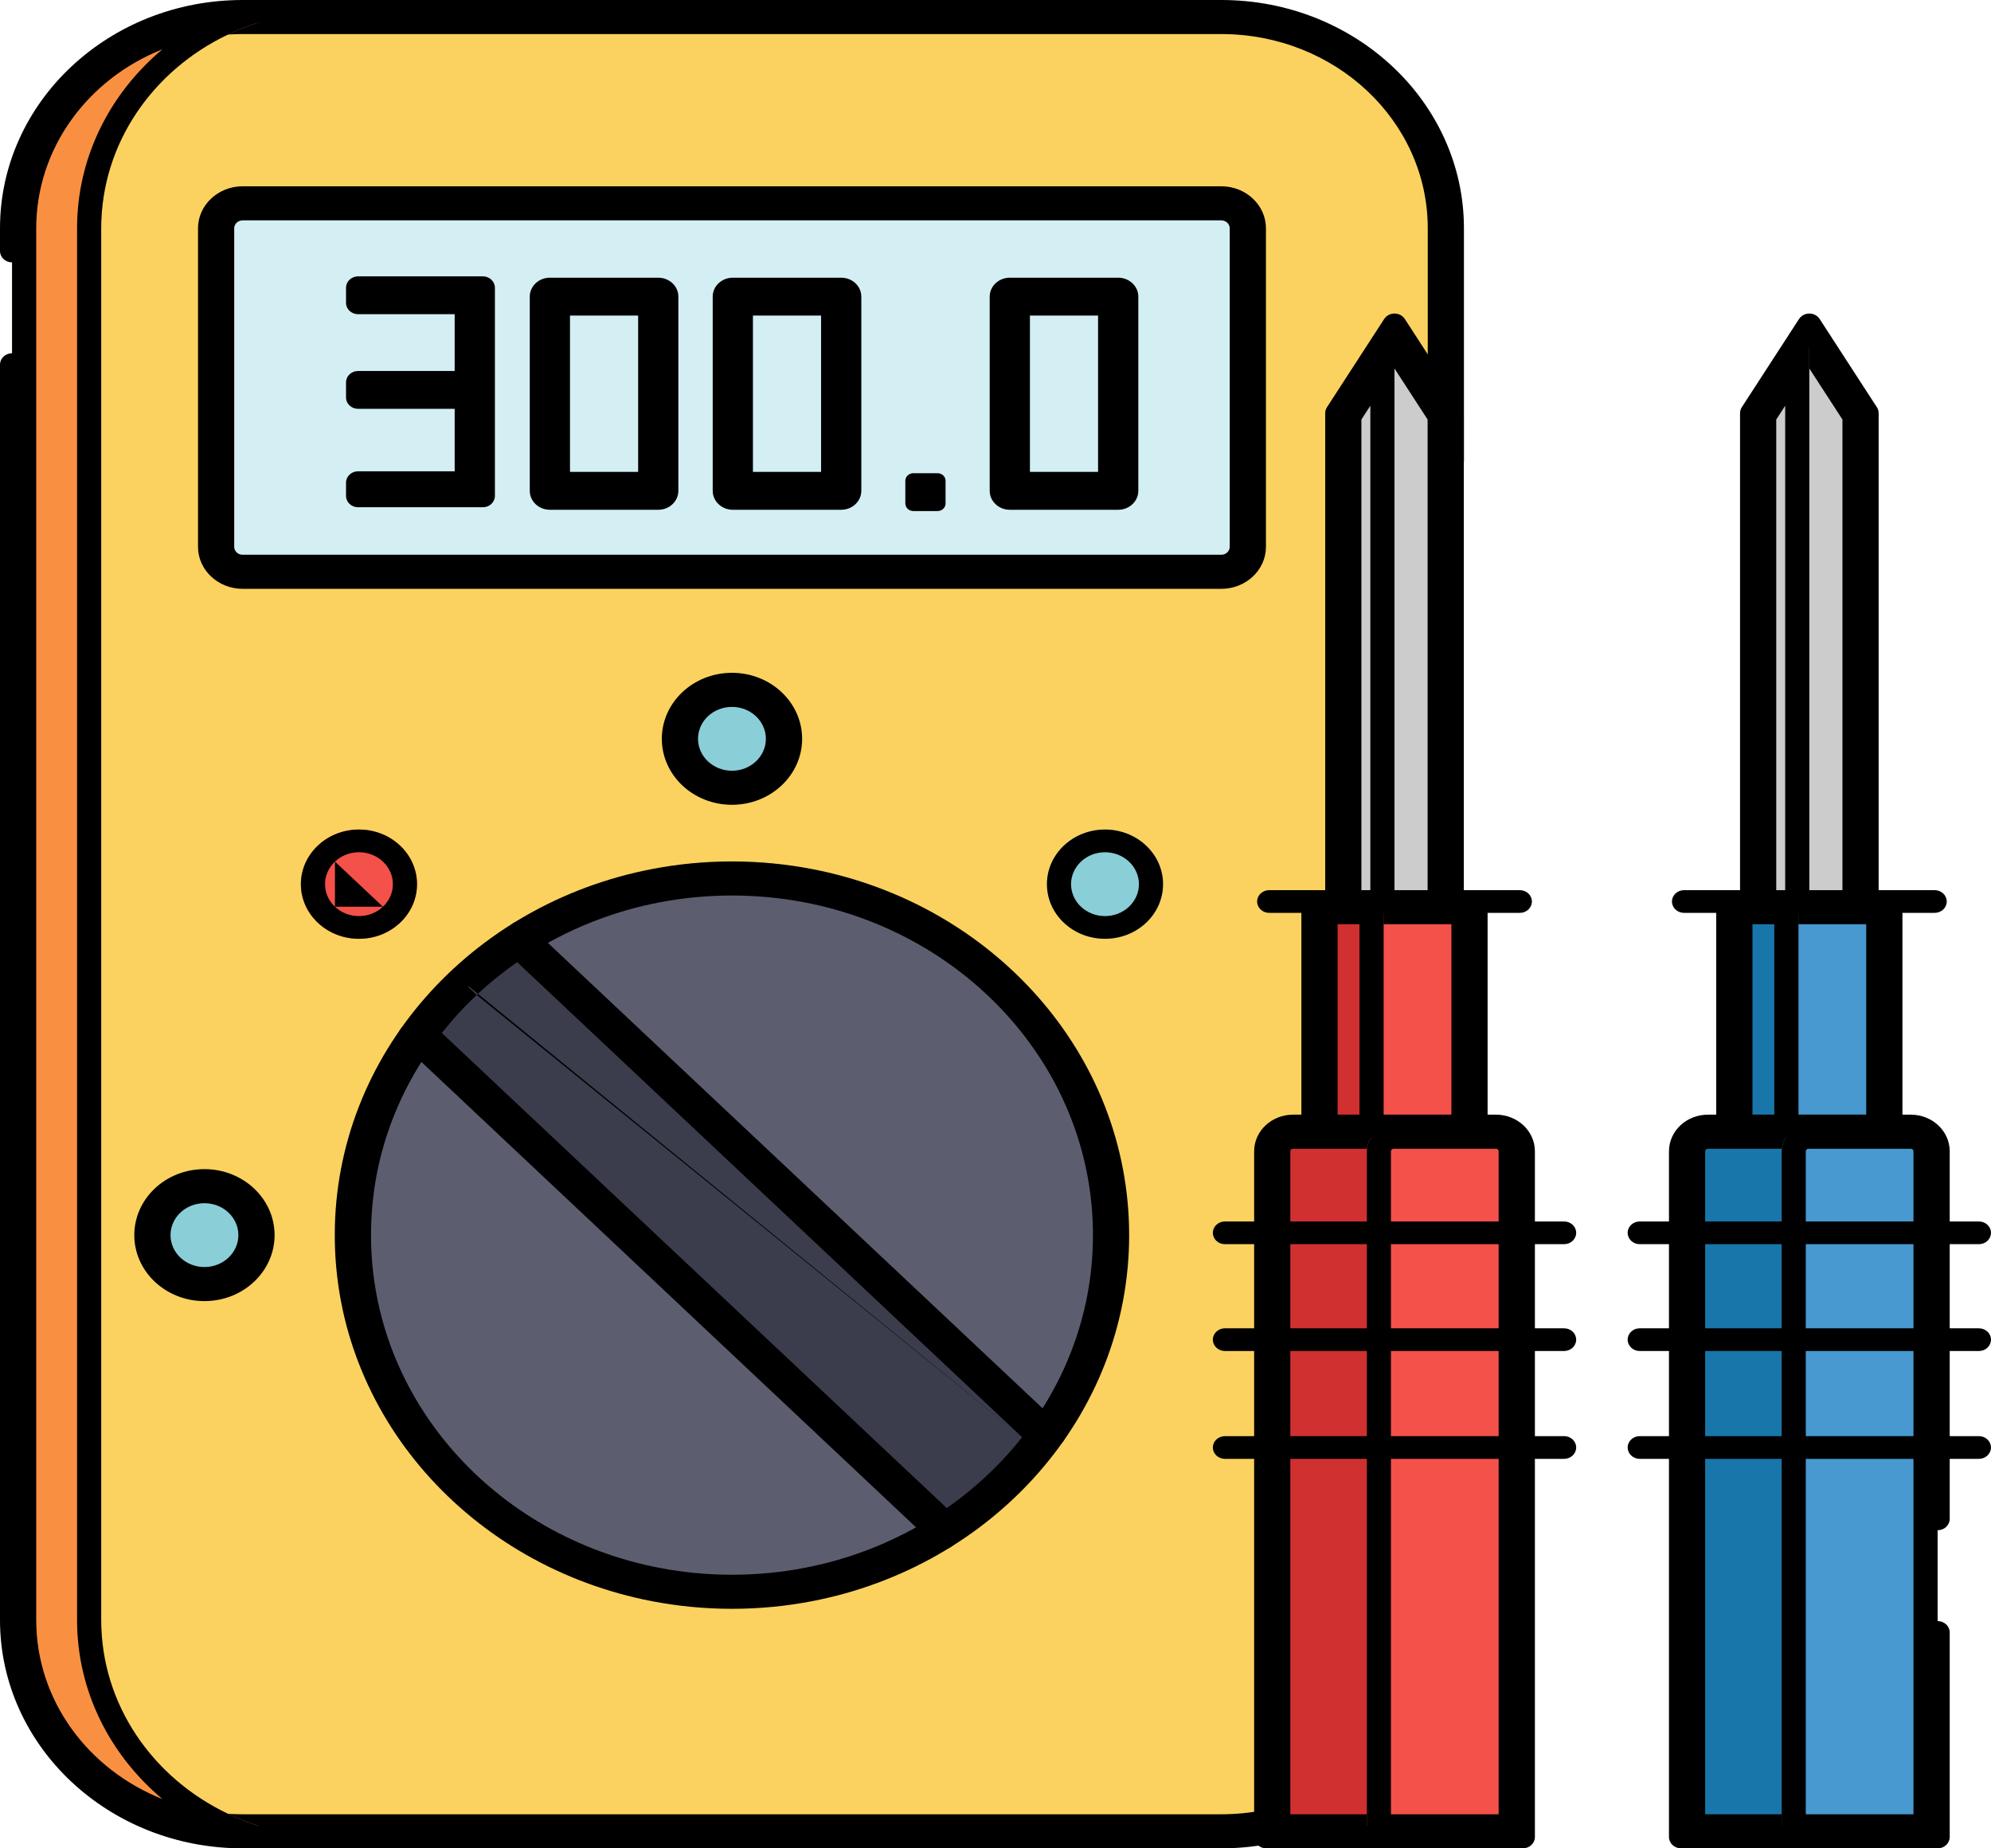
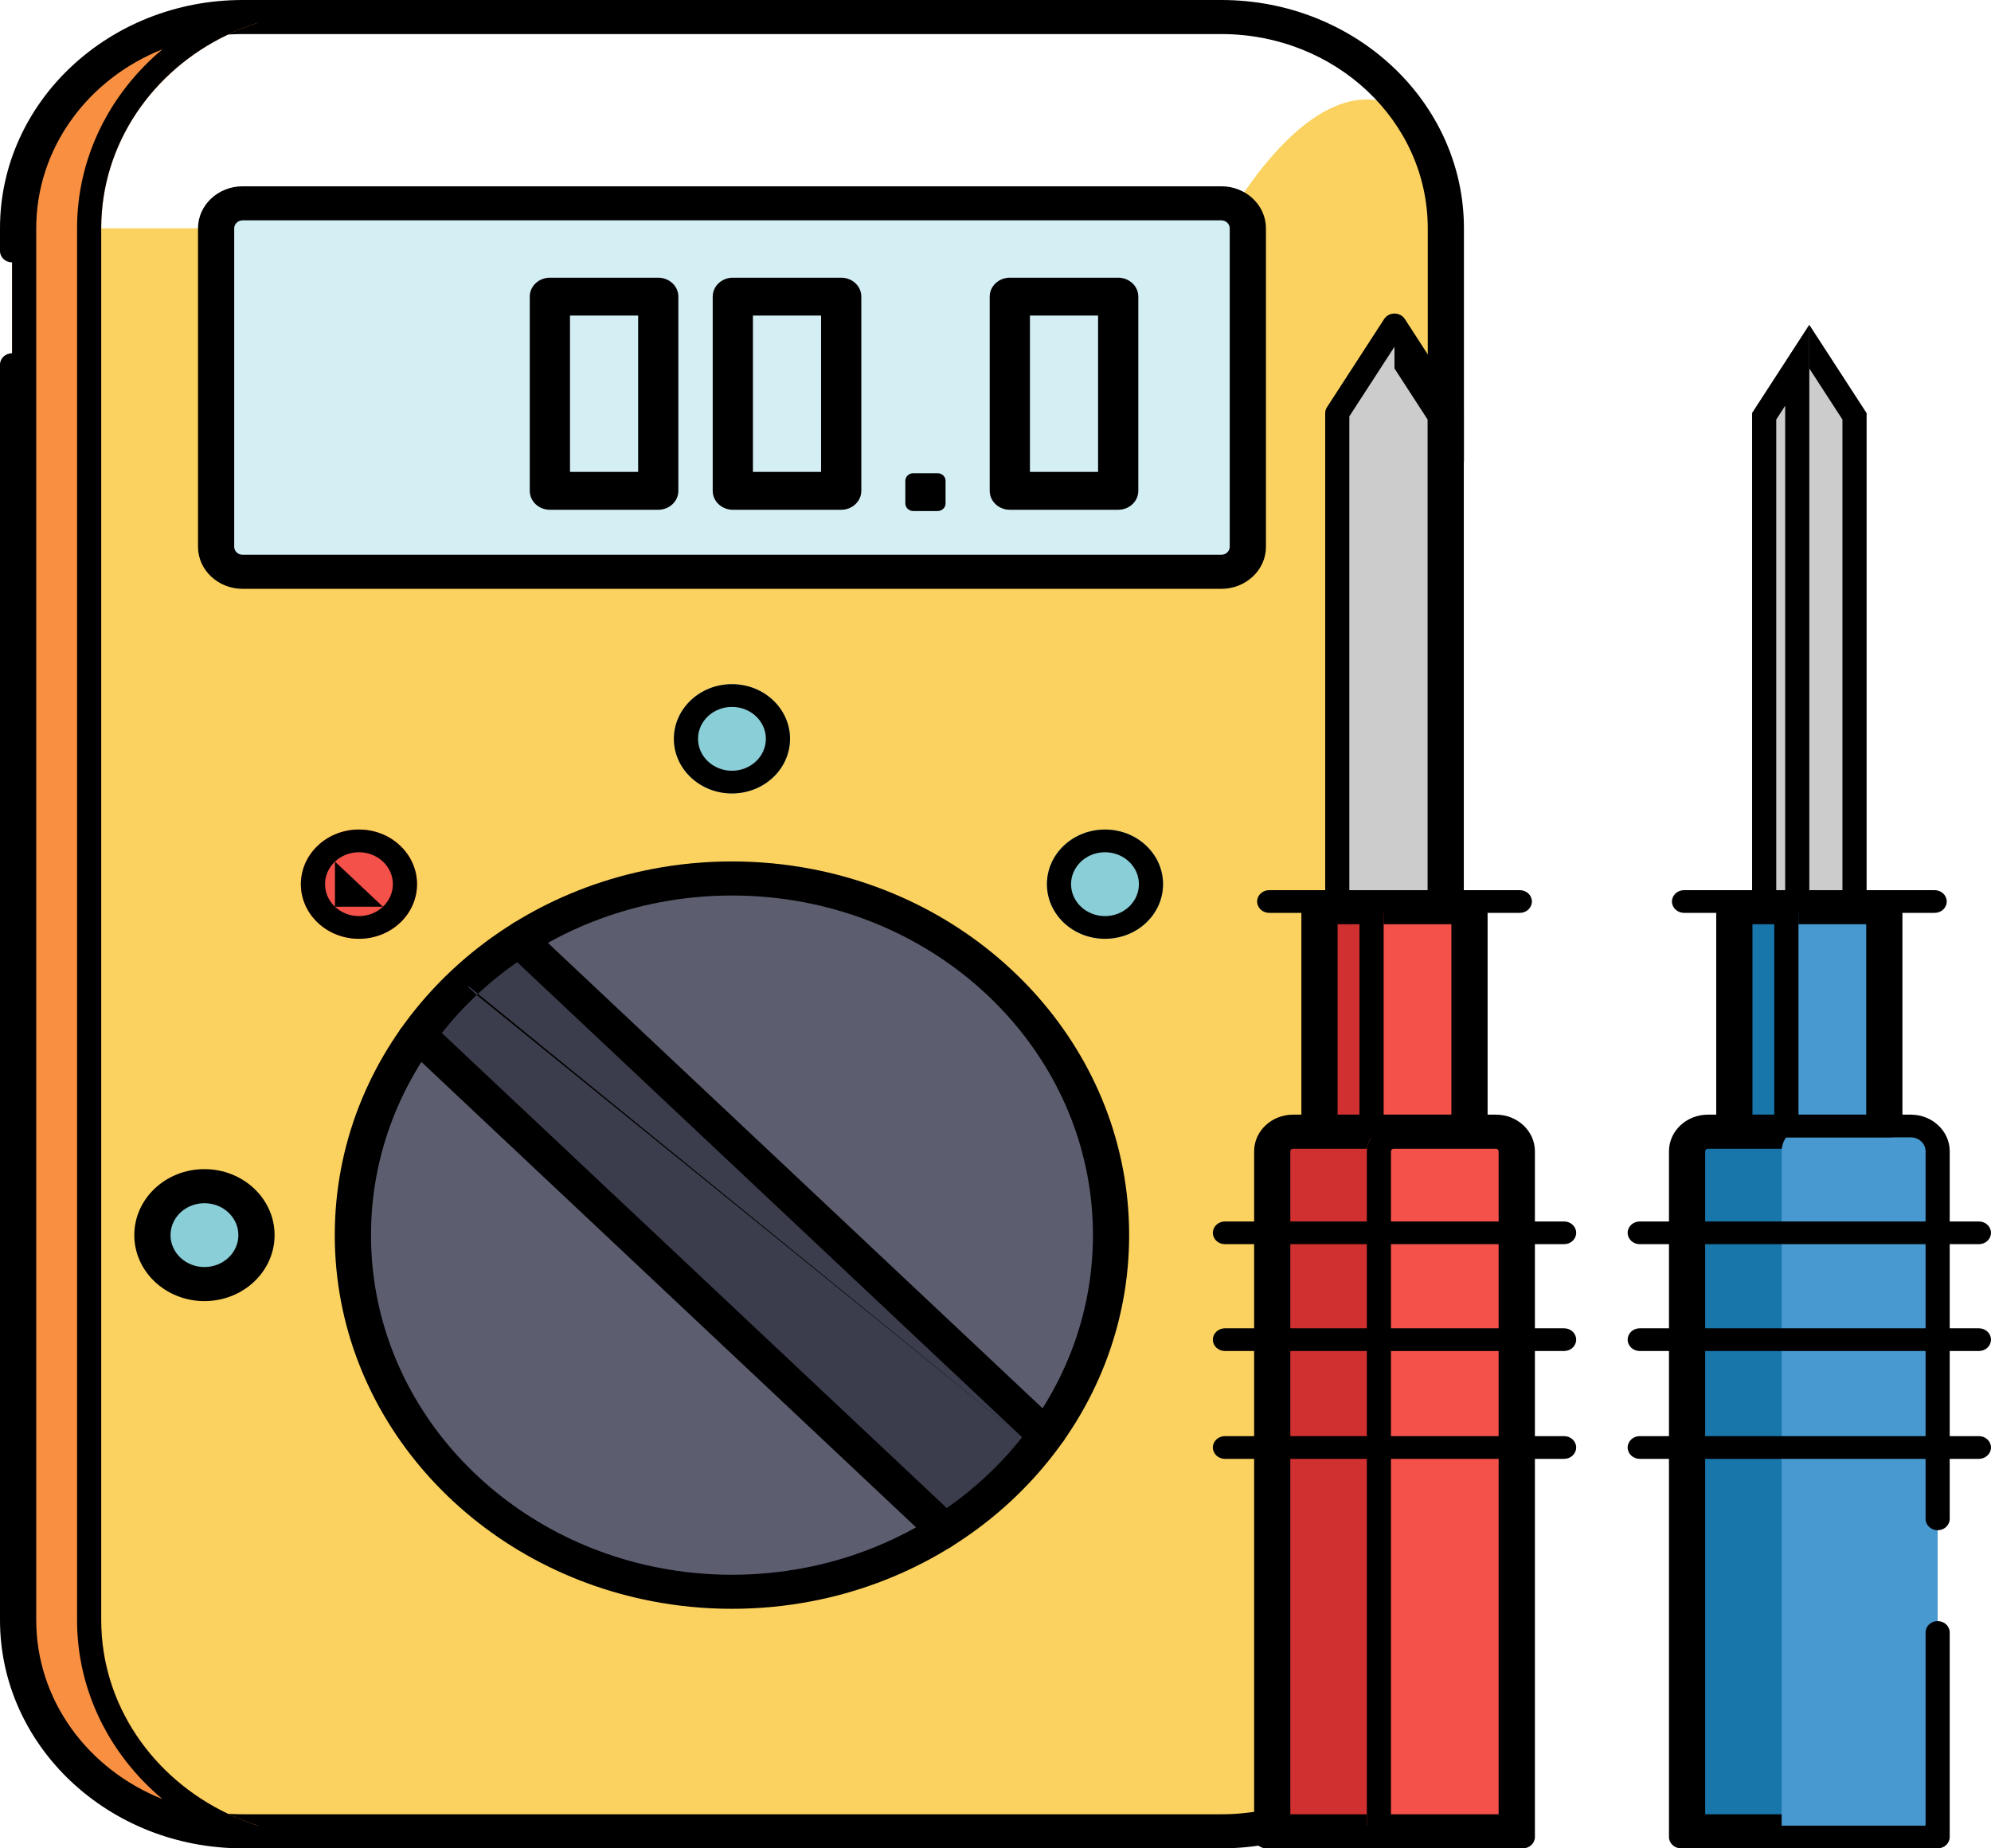
<svg xmlns="http://www.w3.org/2000/svg" width="112" height="104" viewBox="0 0 112 104" fill="none">
-   <path d="M68.702 103.361H13.651C6.487 103.361 0.68 97.896 0.68 91.154V12.846C0.68 6.104 6.487 0.639 13.651 0.639H68.702C75.866 0.639 81.674 6.104 81.674 12.846V91.154C81.674 97.896 75.866 103.361 68.702 103.361Z" fill="#FBD25F" />
+   <path d="M68.702 103.361H13.651C6.487 103.361 0.68 97.896 0.68 91.154V12.846H68.702C75.866 0.639 81.674 6.104 81.674 12.846V91.154C81.674 97.896 75.866 103.361 68.702 103.361Z" fill="#FBD25F" />
  <path fill-rule="evenodd" clip-rule="evenodd" d="M68.702 102.083H13.651C7.237 102.083 2.038 97.19 2.038 91.154V12.846C2.038 6.81 7.237 1.917 13.651 1.917H68.702C75.116 1.917 80.316 6.81 80.316 12.846V91.154C80.316 97.19 75.116 102.083 68.702 102.083ZM13.651 103.361H68.702C75.866 103.361 81.674 97.896 81.674 91.154V12.846C81.674 6.104 75.866 0.639 68.702 0.639H13.651C6.487 0.639 0.68 6.104 0.68 12.846V91.154C0.68 97.896 6.487 103.361 13.651 103.361Z" fill="black" />
  <path d="M18.665 103.361H13.651C6.485 103.361 0.68 97.895 0.68 91.154V12.846C0.68 6.105 6.485 0.639 13.651 0.639H18.665C11.501 0.639 5.693 6.105 5.693 12.846V91.154C5.693 97.895 11.501 103.361 18.665 103.361Z" fill="#F99041" />
  <path fill-rule="evenodd" clip-rule="evenodd" d="M12.822 102.055C13.093 102.184 13.37 102.304 13.651 102.416C15.194 103.024 16.887 103.361 18.665 103.361H13.651C13.248 103.361 12.848 103.343 12.454 103.31C5.849 102.741 0.68 97.515 0.68 91.154V12.846C0.68 6.485 5.849 1.259 12.454 0.691C12.848 0.657 13.248 0.639 13.651 0.639H18.665C16.887 0.639 15.194 0.976 13.651 1.584C13.37 1.696 13.093 1.816 12.822 1.945C8.593 3.956 5.693 8.083 5.693 12.846V91.154C5.693 95.918 8.593 100.044 12.822 102.055ZM9.138 101.227C4.965 99.57 2.038 95.684 2.038 91.154V12.846C2.038 8.316 4.965 4.43 9.138 2.773C6.191 5.243 4.335 8.841 4.335 12.846V91.154C4.335 95.159 6.191 98.757 9.138 101.227Z" fill="black" />
  <path fill-rule="evenodd" clip-rule="evenodd" d="M81.672 26.56C82.047 26.56 82.351 26.274 82.351 25.921V12.846C82.351 5.751 76.24 -4.19617e-05 68.701 -4.19617e-05H13.651C6.111 -4.19617e-05 0 5.751 0 12.846V14.125C0 14.478 0.304 14.764 0.679 14.764C1.054 14.764 1.358 14.478 1.358 14.125V12.846C1.358 6.457 6.862 1.278 13.651 1.278H68.701C75.49 1.278 80.993 6.457 80.993 12.846V25.921C80.993 26.274 81.297 26.56 81.672 26.56Z" fill="black" />
  <path fill-rule="evenodd" clip-rule="evenodd" d="M0 91.153C0 98.248 6.111 104 13.651 104H68.701C69.609 104 70.498 103.916 71.359 103.754C71.727 103.685 71.966 103.349 71.893 103.003C71.82 102.657 71.462 102.432 71.094 102.501C70.321 102.646 69.52 102.722 68.701 102.722H13.651C6.862 102.722 1.358 97.542 1.358 91.153V20.515C1.358 20.162 1.054 19.876 0.679 19.876C0.304 19.876 0 20.162 0 20.515V91.153Z" fill="black" />
  <path d="M13.649 32.493C12.639 32.493 11.816 31.719 11.816 30.768V12.846C11.816 11.895 12.639 11.121 13.649 11.121H68.701C69.711 11.121 70.534 11.895 70.534 12.846V30.768C70.534 31.719 69.711 32.493 68.701 32.493H13.649Z" fill="#D4EFF4" />
  <path fill-rule="evenodd" clip-rule="evenodd" d="M13.649 31.215C13.389 31.215 13.175 31.013 13.175 30.768V12.846C13.175 12.601 13.389 12.399 13.649 12.399H68.701C68.962 12.399 69.176 12.601 69.176 12.846V30.768C69.176 31.013 68.962 31.215 68.701 31.215H13.649ZM11.816 30.768C11.816 31.719 12.639 32.493 13.649 32.493H68.701C69.711 32.493 70.534 31.719 70.534 30.768V12.846C70.534 11.895 69.711 11.121 68.701 11.121H13.649C12.639 11.121 11.816 11.895 11.816 12.846V30.768Z" fill="black" />
  <path fill-rule="evenodd" clip-rule="evenodd" d="M11.139 30.768C11.139 32.072 12.265 33.132 13.651 33.132H68.702C70.088 33.132 71.214 32.072 71.214 30.768V12.846C71.214 11.542 70.088 10.482 68.702 10.482H13.651C12.265 10.482 11.139 11.542 11.139 12.846V30.768ZM13.651 31.854C13.015 31.854 12.497 31.366 12.497 30.768V12.846C12.497 12.248 13.015 11.76 13.651 11.76H68.702C69.338 11.76 69.856 12.248 69.856 12.846V30.768C69.856 31.366 69.338 31.854 68.702 31.854H13.651Z" fill="black" />
  <path d="M62.84 69.496C62.84 79.351 55.408 87.575 45.531 89.47C44.123 89.741 42.666 89.883 41.176 89.883C39.685 89.883 38.229 89.741 36.823 89.47C26.946 87.575 19.512 79.353 19.512 69.496C19.512 59.639 26.946 51.417 36.823 49.522C38.229 49.252 39.685 49.109 41.176 49.109C42.666 49.109 44.123 49.252 45.531 49.522C55.408 51.417 62.84 59.641 62.84 69.496Z" fill="#5C5E70" />
  <path fill-rule="evenodd" clip-rule="evenodd" d="M45.26 88.218L45.259 88.218C43.94 88.472 42.574 88.605 41.176 88.605C39.778 88.605 38.412 88.472 37.095 88.218L37.094 88.218C27.837 86.442 20.87 78.734 20.87 69.496C20.87 60.259 27.837 52.55 37.094 50.774L37.095 50.774C38.412 50.521 39.778 50.387 41.176 50.387C42.574 50.387 43.94 50.521 45.26 50.774L45.26 50.774C54.517 52.55 61.482 60.26 61.482 69.496C61.482 78.732 54.517 86.442 45.26 88.218ZM36.823 89.47C38.229 89.741 39.685 89.883 41.176 89.883C42.666 89.883 44.123 89.741 45.531 89.47C55.408 87.575 62.84 79.351 62.84 69.496C62.84 59.641 55.408 51.417 45.531 49.522C44.123 49.252 42.666 49.109 41.176 49.109C39.685 49.109 38.229 49.252 36.823 49.522C26.946 51.417 19.512 59.639 19.512 69.496C19.512 79.353 26.946 87.575 36.823 89.47Z" fill="black" />
  <path d="M29.245 52.474L59.262 80.722C58.47 81.85 57.547 82.92 56.493 83.912C55.439 84.903 54.302 85.772 53.105 86.516L23.088 58.268C23.879 57.142 24.802 56.072 25.855 55.08C26.909 54.088 28.047 53.22 29.245 52.474Z" fill="#3B3D4C" />
  <path fill-rule="evenodd" clip-rule="evenodd" d="M57.496 80.867C56.907 81.615 56.252 82.331 55.533 83.008C54.813 83.685 54.053 84.301 53.26 84.854L24.854 58.123C25.442 57.377 26.096 56.661 26.816 55.984C26.816 55.984 26.816 55.984 26.816 55.984L25.855 55.08M26.816 55.984C27.535 55.306 28.297 54.69 29.091 54.136L57.496 80.867M29.245 52.474L59.262 80.722C58.47 81.85 57.547 82.92 56.493 83.912C55.439 84.903 54.302 85.772 53.105 86.516L23.088 58.268" fill="black" />
  <path fill-rule="evenodd" clip-rule="evenodd" d="M36.687 90.096C38.137 90.375 39.639 90.522 41.175 90.522C42.712 90.522 44.214 90.375 45.666 90.096M36.687 90.096C26.5 88.142 18.832 79.663 18.832 69.496C18.832 59.329 26.499 50.85 36.686 48.896C38.136 48.617 39.639 48.47 41.175 48.47C42.712 48.47 44.214 48.617 45.666 48.896C55.853 50.85 63.518 59.331 63.518 69.496C63.518 79.66 55.853 88.141 45.666 90.096M41.175 89.244C39.731 89.244 38.32 89.106 36.958 88.844L36.958 88.844C27.391 87.008 20.19 79.043 20.19 69.496C20.19 59.949 27.391 51.983 36.958 50.148L36.958 50.148C38.32 49.886 39.731 49.748 41.175 49.748C42.619 49.748 44.031 49.886 45.395 50.148L45.395 50.148C54.962 51.983 62.16 59.95 62.16 69.496C62.16 79.041 54.962 87.008 45.395 88.844L45.395 88.844C44.031 89.106 42.62 89.244 41.175 89.244Z" fill="black" />
  <path fill-rule="evenodd" clip-rule="evenodd" d="M53.586 86.969C53.852 86.719 53.852 86.314 53.586 86.065L23.569 57.817C23.304 57.568 22.874 57.568 22.609 57.817C22.344 58.067 22.344 58.471 22.609 58.721L52.626 86.969C52.891 87.218 53.321 87.218 53.586 86.969Z" fill="black" />
  <path fill-rule="evenodd" clip-rule="evenodd" d="M59.742 81.174C60.008 80.924 60.008 80.519 59.742 80.27L29.726 52.022C29.46 51.773 29.03 51.773 28.765 52.022C28.5 52.272 28.5 52.676 28.765 52.926L58.782 81.174C59.047 81.423 59.477 81.423 59.742 81.174Z" fill="black" />
  <path d="M44.441 41.571C44.441 39.873 42.979 38.496 41.175 38.496C39.371 38.496 37.908 39.873 37.908 41.571C37.908 43.268 39.371 44.645 41.175 44.645C42.979 44.645 44.441 43.268 44.441 41.571Z" fill="#8ACED8" />
  <path fill-rule="evenodd" clip-rule="evenodd" d="M41.175 39.775C42.229 39.775 43.083 40.579 43.083 41.571C43.083 42.562 42.229 43.367 41.175 43.367C40.121 43.367 39.266 42.562 39.266 41.571C39.266 40.579 40.121 39.775 41.175 39.775ZM41.175 38.496C42.979 38.496 44.441 39.873 44.441 41.571C44.441 43.268 42.979 44.645 41.175 44.645C39.371 44.645 37.908 43.268 37.908 41.571C37.908 39.873 39.371 38.496 41.175 38.496Z" fill="black" />
  <path d="M22.502 47.576C21.227 46.375 19.158 46.375 17.883 47.576C16.607 48.776 16.607 50.723 17.883 51.923C19.158 53.123 21.227 53.123 22.502 51.923C23.778 50.723 23.778 48.776 22.502 47.576Z" fill="#F4514A" />
  <path fill-rule="evenodd" clip-rule="evenodd" d="M18.843 48.479C19.588 47.778 20.797 47.778 21.542 48.479C22.287 49.181 22.287 50.318 21.542 51.019C21.542 51.019 21.542 51.019 21.542 51.019M21.542 51.019C20.797 51.721 19.588 51.721 18.843 51.019C18.843 51.019 18.843 51.019 18.843 51.019M18.843 48.479C18.098 49.181 18.098 50.318 18.843 51.019L18.843 48.479ZM17.883 47.576C19.158 46.375 21.227 46.375 22.502 47.576C23.778 48.776 23.778 50.723 22.502 51.923C21.227 53.123 19.158 53.123 17.883 51.923C16.607 50.723 16.607 48.776 17.883 47.576Z" fill="black" />
  <path d="M11.501 66.422C9.697 66.422 8.234 67.798 8.234 69.496C8.234 71.194 9.697 72.57 11.501 72.57C13.305 72.57 14.768 71.194 14.768 69.496C14.768 67.798 13.305 66.422 11.501 66.422Z" fill="#8ACED8" />
  <path fill-rule="evenodd" clip-rule="evenodd" d="M9.592 69.496C9.592 68.504 10.447 67.7 11.501 67.7C12.555 67.7 13.409 68.504 13.409 69.496C13.409 70.488 12.555 71.292 11.501 71.292C10.447 71.292 9.592 70.488 9.592 69.496ZM8.234 69.496C8.234 67.798 9.697 66.422 11.501 66.422C13.305 66.422 14.768 67.798 14.768 69.496C14.768 71.194 13.305 72.57 11.501 72.57C9.697 72.57 8.234 71.194 8.234 69.496Z" fill="black" />
  <path d="M59.849 47.576C58.574 48.776 58.574 50.723 59.849 51.923C61.125 53.123 63.193 53.123 64.469 51.923C65.744 50.723 65.744 48.776 64.469 47.576C63.193 46.375 61.125 46.375 59.849 47.576Z" fill="#8ACED8" />
  <path fill-rule="evenodd" clip-rule="evenodd" d="M60.809 51.019C60.064 50.318 60.064 49.181 60.81 48.479C61.555 47.778 62.763 47.778 63.508 48.479C64.254 49.181 64.254 50.318 63.508 51.019C63.508 51.019 63.508 51.019 63.508 51.019M60.81 51.019C61.555 51.721 62.763 51.721 63.508 51.019H60.81ZM60.809 51.019C60.81 51.019 60.81 51.019 60.81 51.019L60.809 51.019ZM59.849 51.923C58.574 50.723 58.574 48.776 59.849 47.576C61.125 46.375 63.193 46.375 64.469 47.576C65.744 48.776 65.744 50.723 64.469 51.923C63.193 53.123 61.125 53.123 59.849 51.923Z" fill="black" />
-   <path fill-rule="evenodd" clip-rule="evenodd" d="M41.176 44.005C39.747 44.005 38.589 42.915 38.589 41.57C38.589 40.225 39.747 39.135 41.176 39.135C42.605 39.135 43.764 40.225 43.764 41.57C43.764 42.915 42.605 44.005 41.176 44.005ZM37.23 41.57C37.23 43.621 38.997 45.283 41.176 45.283C43.355 45.283 45.122 43.621 45.122 41.57C45.122 39.52 43.355 37.857 41.176 37.857C38.997 37.857 37.23 39.52 37.23 41.57Z" fill="black" />
  <path fill-rule="evenodd" clip-rule="evenodd" d="M11.5 71.931C10.071 71.931 8.913 70.841 8.913 69.496C8.913 68.151 10.071 67.061 11.5 67.061C12.929 67.061 14.088 68.151 14.088 69.496C14.088 70.841 12.93 71.931 11.5 71.931ZM7.555 69.496C7.555 71.547 9.321 73.209 11.5 73.209C13.679 73.209 15.446 71.547 15.446 69.496C15.446 67.445 13.68 65.783 11.5 65.783C9.321 65.783 7.555 67.445 7.555 69.496Z" fill="black" />
  <path d="M81.665 23.246V53.249H75.225V23.246L78.444 18.28L81.665 23.246Z" fill="#CCCCCC" />
  <path fill-rule="evenodd" clip-rule="evenodd" d="M81.665 53.249V23.246L78.444 18.28L75.225 23.246V53.249H81.665ZM76.583 51.971V23.605L78.444 20.733L80.307 23.605V51.971H76.583Z" fill="black" />
  <path d="M78.444 18.28V53.249H75.225V23.246L78.444 18.28Z" fill="#CCCCCC" />
-   <path fill-rule="evenodd" clip-rule="evenodd" d="M78.444 53.249V18.28L75.225 23.246V53.249H78.444ZM76.583 51.971V23.605L77.086 22.829V51.971H76.583Z" fill="black" />
  <path d="M83.004 50.725H73.887V67.455H83.004V50.725Z" fill="#F4514A" />
  <path fill-rule="evenodd" clip-rule="evenodd" d="M75.245 52.003H81.645V66.177H75.245V52.003ZM83.004 50.725V67.455H73.887V50.725H83.004Z" fill="black" />
  <path d="M77.832 50.725H73.887V67.455H77.832V50.725Z" fill="#D13030" />
  <path fill-rule="evenodd" clip-rule="evenodd" d="M75.245 52.003H76.475V66.177H75.245V52.003ZM77.832 50.725V67.455H73.887V50.725H77.832Z" fill="black" />
  <path d="M85.662 64.779V103.361H71.227V64.779C71.227 63.993 71.904 63.358 72.739 63.358H84.151C84.987 63.358 85.662 63.993 85.662 64.779Z" fill="#D13030" />
  <path fill-rule="evenodd" clip-rule="evenodd" d="M85.662 103.361V64.779C85.662 63.993 84.987 63.358 84.151 63.358H72.739C71.904 63.358 71.227 63.993 71.227 64.779V103.361H85.662ZM72.585 102.083V64.779C72.585 64.701 72.651 64.636 72.739 64.636H84.151C84.237 64.636 84.304 64.699 84.304 64.779V102.083H72.585Z" fill="black" />
  <path d="M85.662 64.779V103.361H76.887V64.779C76.887 63.993 77.564 63.358 78.399 63.358H84.151C84.987 63.358 85.662 63.993 85.662 64.779Z" fill="#F4514A" />
  <path fill-rule="evenodd" clip-rule="evenodd" d="M85.662 103.361V64.779C85.662 63.993 84.987 63.358 84.151 63.358H78.399C77.564 63.358 76.887 63.993 76.887 64.779V103.361H85.662ZM78.245 102.083V64.779C78.245 64.702 78.311 64.636 78.399 64.636H84.151C84.237 64.636 84.303 64.699 84.303 64.779V102.083H78.245Z" fill="black" />
  <path fill-rule="evenodd" clip-rule="evenodd" d="M70.549 103.361C70.549 103.714 70.853 104 71.228 104H85.664C86.039 104 86.343 103.714 86.343 103.361V64.779C86.343 63.641 85.362 62.718 84.152 62.718H72.739C71.53 62.718 70.549 63.641 70.549 64.779V103.361ZM71.907 102.722V64.779C71.907 64.347 72.28 63.996 72.739 63.996H84.152C84.612 63.996 84.985 64.347 84.985 64.779V102.722H71.907Z" fill="black" />
  <path fill-rule="evenodd" clip-rule="evenodd" d="M73.207 63.357C73.207 63.71 73.511 63.996 73.886 63.996H83.003C83.378 63.996 83.682 63.71 83.682 63.357V50.725C83.682 50.372 83.378 50.086 83.003 50.086H73.886C73.511 50.086 73.207 50.372 73.207 50.725V63.357ZM74.565 62.718V51.364H82.324V62.718H74.565Z" fill="black" />
  <path fill-rule="evenodd" clip-rule="evenodd" d="M74.547 50.725C74.547 51.078 74.851 51.364 75.226 51.364H81.665C82.04 51.364 82.344 51.078 82.344 50.725V23.246C82.344 23.129 82.309 23.014 82.244 22.913L79.025 17.948C78.901 17.758 78.682 17.642 78.445 17.642C78.208 17.642 77.989 17.758 77.865 17.948L74.646 22.913C74.581 23.014 74.547 23.129 74.547 23.246V50.725ZM75.905 50.086V23.426L78.445 19.508L80.986 23.426V50.086H75.905Z" fill="black" />
  <path fill-rule="evenodd" clip-rule="evenodd" d="M70.717 50.725C70.717 51.078 71.021 51.364 71.396 51.364H85.495C85.87 51.364 86.174 51.078 86.174 50.725C86.174 50.372 85.87 50.086 85.495 50.086H71.396C71.021 50.086 70.717 50.372 70.717 50.725Z" fill="black" />
  <path fill-rule="evenodd" clip-rule="evenodd" d="M68.227 69.367C68.227 69.72 68.531 70.006 68.906 70.006H87.986C88.361 70.006 88.665 69.72 88.665 69.367C88.665 69.014 88.361 68.728 87.986 68.728H68.906C68.531 68.728 68.227 69.014 68.227 69.367Z" fill="black" />
  <path fill-rule="evenodd" clip-rule="evenodd" d="M68.227 75.378C68.227 75.731 68.531 76.017 68.906 76.017H87.986C88.361 76.017 88.665 75.731 88.665 75.378C88.665 75.025 88.361 74.739 87.986 74.739H68.906C68.531 74.739 68.227 75.025 68.227 75.378Z" fill="black" />
  <path fill-rule="evenodd" clip-rule="evenodd" d="M68.227 81.445C68.227 81.798 68.531 82.085 68.906 82.085H87.986C88.361 82.085 88.665 81.798 88.665 81.445C88.665 81.093 88.361 80.806 87.986 80.806H68.906C68.531 80.806 68.227 81.093 68.227 81.445Z" fill="black" />
  <path d="M105.001 23.246V53.249H98.561V23.246L101.78 18.28L105.001 23.246Z" fill="#CCCCCC" />
  <path fill-rule="evenodd" clip-rule="evenodd" d="M105.001 53.249V23.246L101.78 18.28L98.561 23.246V53.249H105.001ZM99.919 51.971V23.605L101.78 20.733L103.643 23.605V51.971H99.919Z" fill="black" />
  <path d="M101.78 18.28V53.249H98.561V23.246L101.78 18.28Z" fill="#CCCCCC" />
  <path fill-rule="evenodd" clip-rule="evenodd" d="M101.78 53.249V18.28L98.561 23.246V53.249H101.78ZM99.919 51.971V23.605L100.422 22.829V51.971H99.919Z" fill="black" />
  <path d="M106.339 50.725H97.223V67.455H106.339V50.725Z" fill="#4799CF" />
  <path fill-rule="evenodd" clip-rule="evenodd" d="M98.581 52.003H104.981V66.177H98.581V52.003ZM106.339 50.725V67.455H97.223V50.725H106.339Z" fill="black" />
  <path d="M101.168 50.725H97.223V67.455H101.168V50.725Z" fill="#1876AA" />
  <path fill-rule="evenodd" clip-rule="evenodd" d="M98.581 52.003H99.81V66.177H98.581V52.003ZM101.168 50.725V67.455H97.223V50.725H101.168Z" fill="black" />
  <path d="M108.998 64.779V103.361H94.562V64.779C94.562 63.993 95.24 63.358 96.075 63.358H107.487C108.323 63.358 108.998 63.993 108.998 64.779Z" fill="#1876AA" />
  <path fill-rule="evenodd" clip-rule="evenodd" d="M108.998 103.361V64.779C108.998 63.993 108.323 63.358 107.487 63.358H96.075C95.24 63.358 94.562 63.993 94.562 64.779V103.361H108.998ZM95.921 102.083V64.779C95.921 64.701 95.987 64.636 96.075 64.636H107.487C107.573 64.636 107.64 64.699 107.64 64.779V102.083H95.921Z" fill="black" />
  <path d="M108.997 64.779V103.361H100.223V64.779C100.223 63.993 100.9 63.358 101.735 63.358H107.487C108.323 63.358 108.997 63.993 108.997 64.779Z" fill="#4799CF" />
-   <path fill-rule="evenodd" clip-rule="evenodd" d="M108.997 103.361V64.779C108.997 63.993 108.323 63.358 107.487 63.358H101.735C100.9 63.358 100.223 63.993 100.223 64.779V103.361H108.997ZM101.581 102.083V64.779C101.581 64.702 101.647 64.636 101.735 64.636H107.487C107.573 64.636 107.639 64.699 107.639 64.779V102.083H101.581Z" fill="black" />
  <path fill-rule="evenodd" clip-rule="evenodd" d="M93.885 103.361C93.885 103.714 94.189 104 94.564 104H108.999C109.374 104 109.678 103.714 109.678 103.361V91.852C109.678 91.499 109.374 91.213 108.999 91.213C108.624 91.213 108.32 91.499 108.32 91.852V102.722H95.243V64.779C95.243 64.347 95.615 63.996 96.075 63.996H107.488C107.948 63.996 108.32 64.347 108.32 64.779V85.462C108.32 85.815 108.624 86.101 108.999 86.101C109.374 86.101 109.678 85.815 109.678 85.462V64.779C109.678 63.641 108.698 62.718 107.488 62.718H96.075C94.865 62.718 93.885 63.641 93.885 64.779V103.361Z" fill="black" />
  <path fill-rule="evenodd" clip-rule="evenodd" d="M96.543 63.357C96.543 63.71 96.847 63.996 97.222 63.996H106.339C106.714 63.996 107.018 63.71 107.018 63.357V50.725C107.018 50.372 106.714 50.086 106.339 50.086H97.222C96.847 50.086 96.543 50.372 96.543 50.725V63.357ZM97.901 62.718V51.364H105.66V62.718H97.901Z" fill="black" />
-   <path fill-rule="evenodd" clip-rule="evenodd" d="M97.883 50.725C97.883 51.078 98.187 51.364 98.562 51.364H105.001C105.376 51.364 105.68 51.078 105.68 50.725V23.246C105.68 23.129 105.645 23.014 105.58 22.913L102.361 17.948C102.237 17.758 102.018 17.642 101.781 17.642C101.544 17.642 101.325 17.758 101.201 17.948L97.982 22.913C97.917 23.014 97.883 23.129 97.883 23.246V50.725ZM99.241 50.086V23.426L101.781 19.508L104.322 23.426V50.086H99.241Z" fill="black" />
  <path fill-rule="evenodd" clip-rule="evenodd" d="M94.053 50.725C94.053 51.078 94.357 51.364 94.732 51.364H108.831C109.206 51.364 109.51 51.078 109.51 50.725C109.51 50.372 109.206 50.086 108.831 50.086H94.732C94.357 50.086 94.053 50.372 94.053 50.725Z" fill="black" />
  <path fill-rule="evenodd" clip-rule="evenodd" d="M91.561 69.367C91.561 69.72 91.865 70.006 92.24 70.006H111.32C111.695 70.006 111.999 69.72 111.999 69.367C111.999 69.014 111.695 68.728 111.32 68.728H92.24C91.865 68.728 91.561 69.014 91.561 69.367Z" fill="black" />
  <path fill-rule="evenodd" clip-rule="evenodd" d="M91.561 75.378C91.561 75.731 91.865 76.017 92.24 76.017H111.32C111.695 76.017 111.999 75.731 111.999 75.378C111.999 75.025 111.695 74.739 111.32 74.739H92.24C91.865 74.739 91.561 75.025 91.561 75.378Z" fill="black" />
  <path fill-rule="evenodd" clip-rule="evenodd" d="M91.561 81.445C91.561 81.798 91.865 82.085 92.24 82.085H111.32C111.695 82.085 111.999 81.798 111.999 81.445C111.999 81.093 111.695 80.806 111.32 80.806H92.24C91.865 80.806 91.561 81.093 91.561 81.445Z" fill="black" />
  <path fill-rule="evenodd" clip-rule="evenodd" d="M55.674 27.618C55.674 28.206 56.181 28.683 56.806 28.683H62.902C63.527 28.683 64.034 28.206 64.034 27.618V16.69C64.034 16.102 63.527 15.625 62.902 15.625H56.806C56.181 15.625 55.674 16.102 55.674 16.69V27.618ZM57.937 26.553V17.755H61.77V26.553H57.937Z" fill="black" />
  <path fill-rule="evenodd" clip-rule="evenodd" d="M40.092 27.618C40.092 28.206 40.599 28.683 41.224 28.683H47.32C47.945 28.683 48.452 28.206 48.452 27.618V16.69C48.452 16.102 47.945 15.625 47.32 15.625H41.224C40.599 15.625 40.092 16.102 40.092 16.69V27.618ZM42.355 26.553V17.755H46.188V26.553H42.355Z" fill="black" />
  <path fill-rule="evenodd" clip-rule="evenodd" d="M29.801 27.618C29.801 28.206 30.308 28.683 30.933 28.683H37.029C37.654 28.683 38.16 28.206 38.16 27.618V16.69C38.16 16.102 37.654 15.625 37.029 15.625H30.933C30.308 15.625 29.801 16.102 29.801 16.69V27.618ZM32.064 26.553V17.755H35.897V26.553H32.064Z" fill="black" />
-   <path d="M25.576 17.679H20.144C19.769 17.679 19.465 17.393 19.465 17.04V16.188C19.465 15.835 19.769 15.549 20.144 15.549H27.16C27.535 15.549 27.84 15.835 27.84 16.188V27.903C27.84 28.256 27.535 28.542 27.16 28.542H20.144C19.769 28.542 19.465 28.256 19.465 27.903V27.157C19.465 26.804 19.769 26.518 20.144 26.518H25.576V23.004H20.144C19.769 23.004 19.465 22.718 19.465 22.365V22.099V21.513C19.465 21.16 19.769 20.874 20.144 20.874H25.576V17.679Z" fill="black" />
  <path d="M50.928 27.051C50.928 26.816 51.13 26.625 51.38 26.625H52.739C52.989 26.625 53.191 26.816 53.191 27.051V28.329C53.191 28.564 52.989 28.755 52.739 28.755H51.38C51.13 28.755 50.928 28.564 50.928 28.329V27.051Z" fill="black" />
</svg>